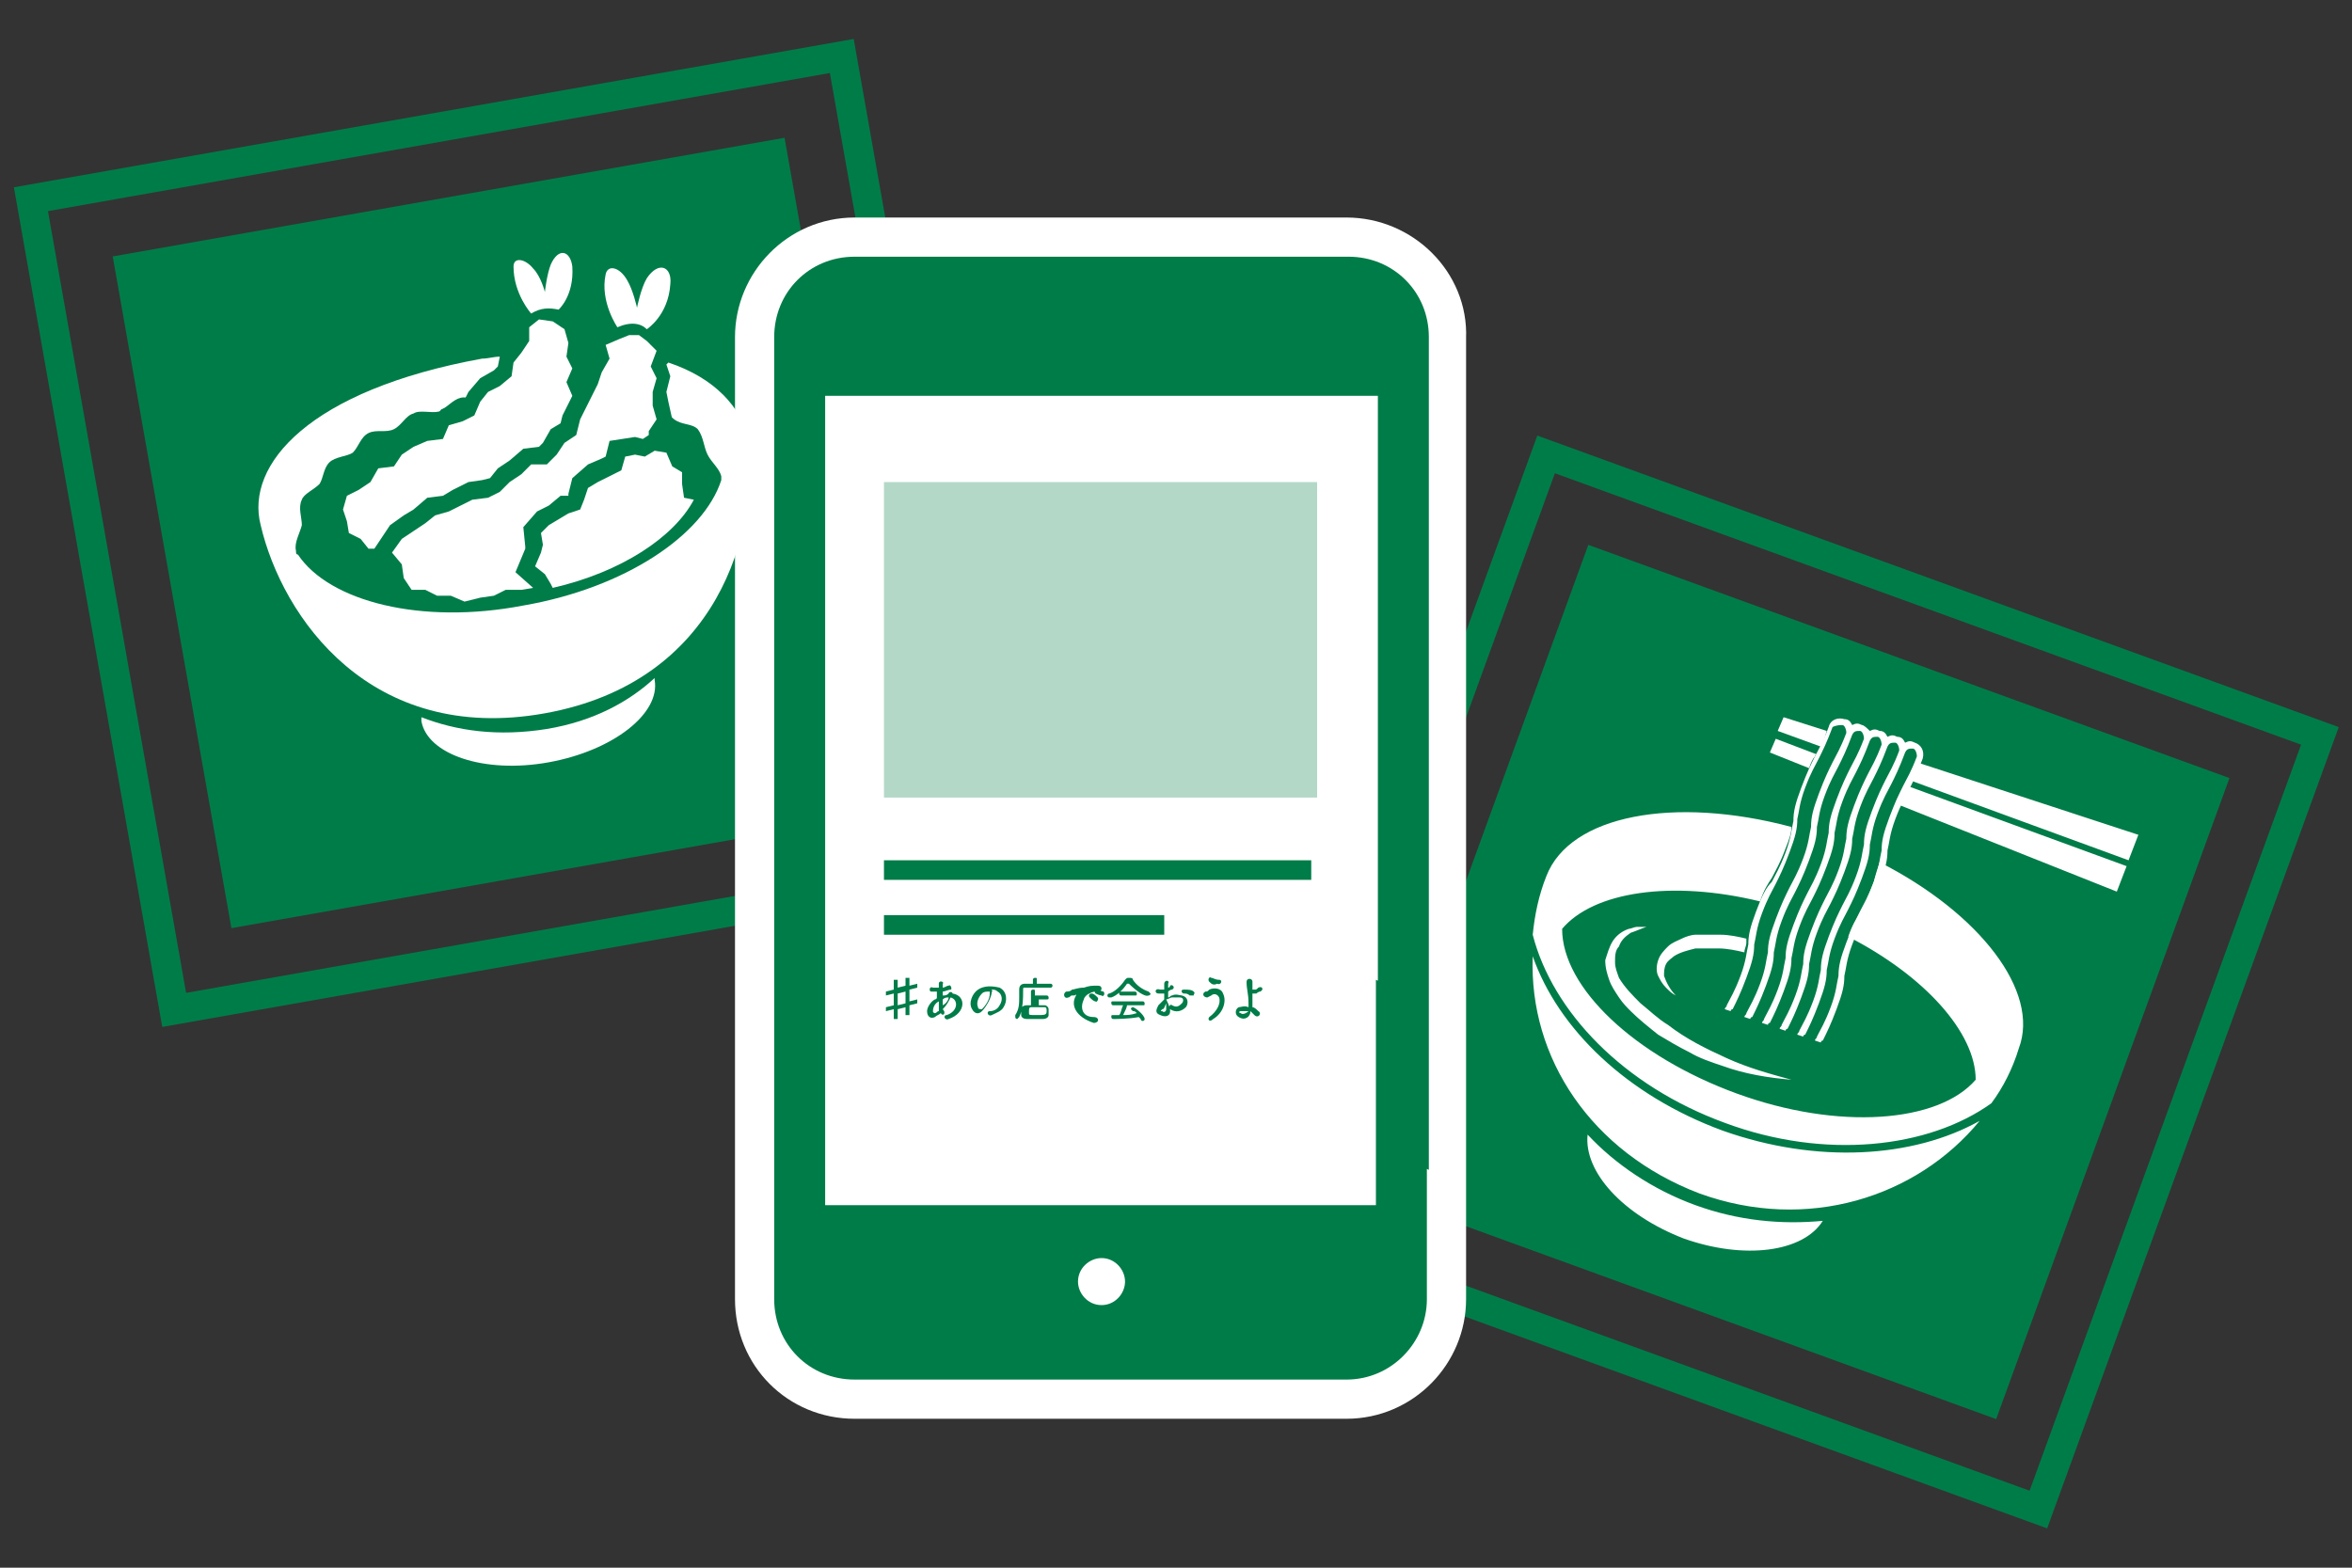
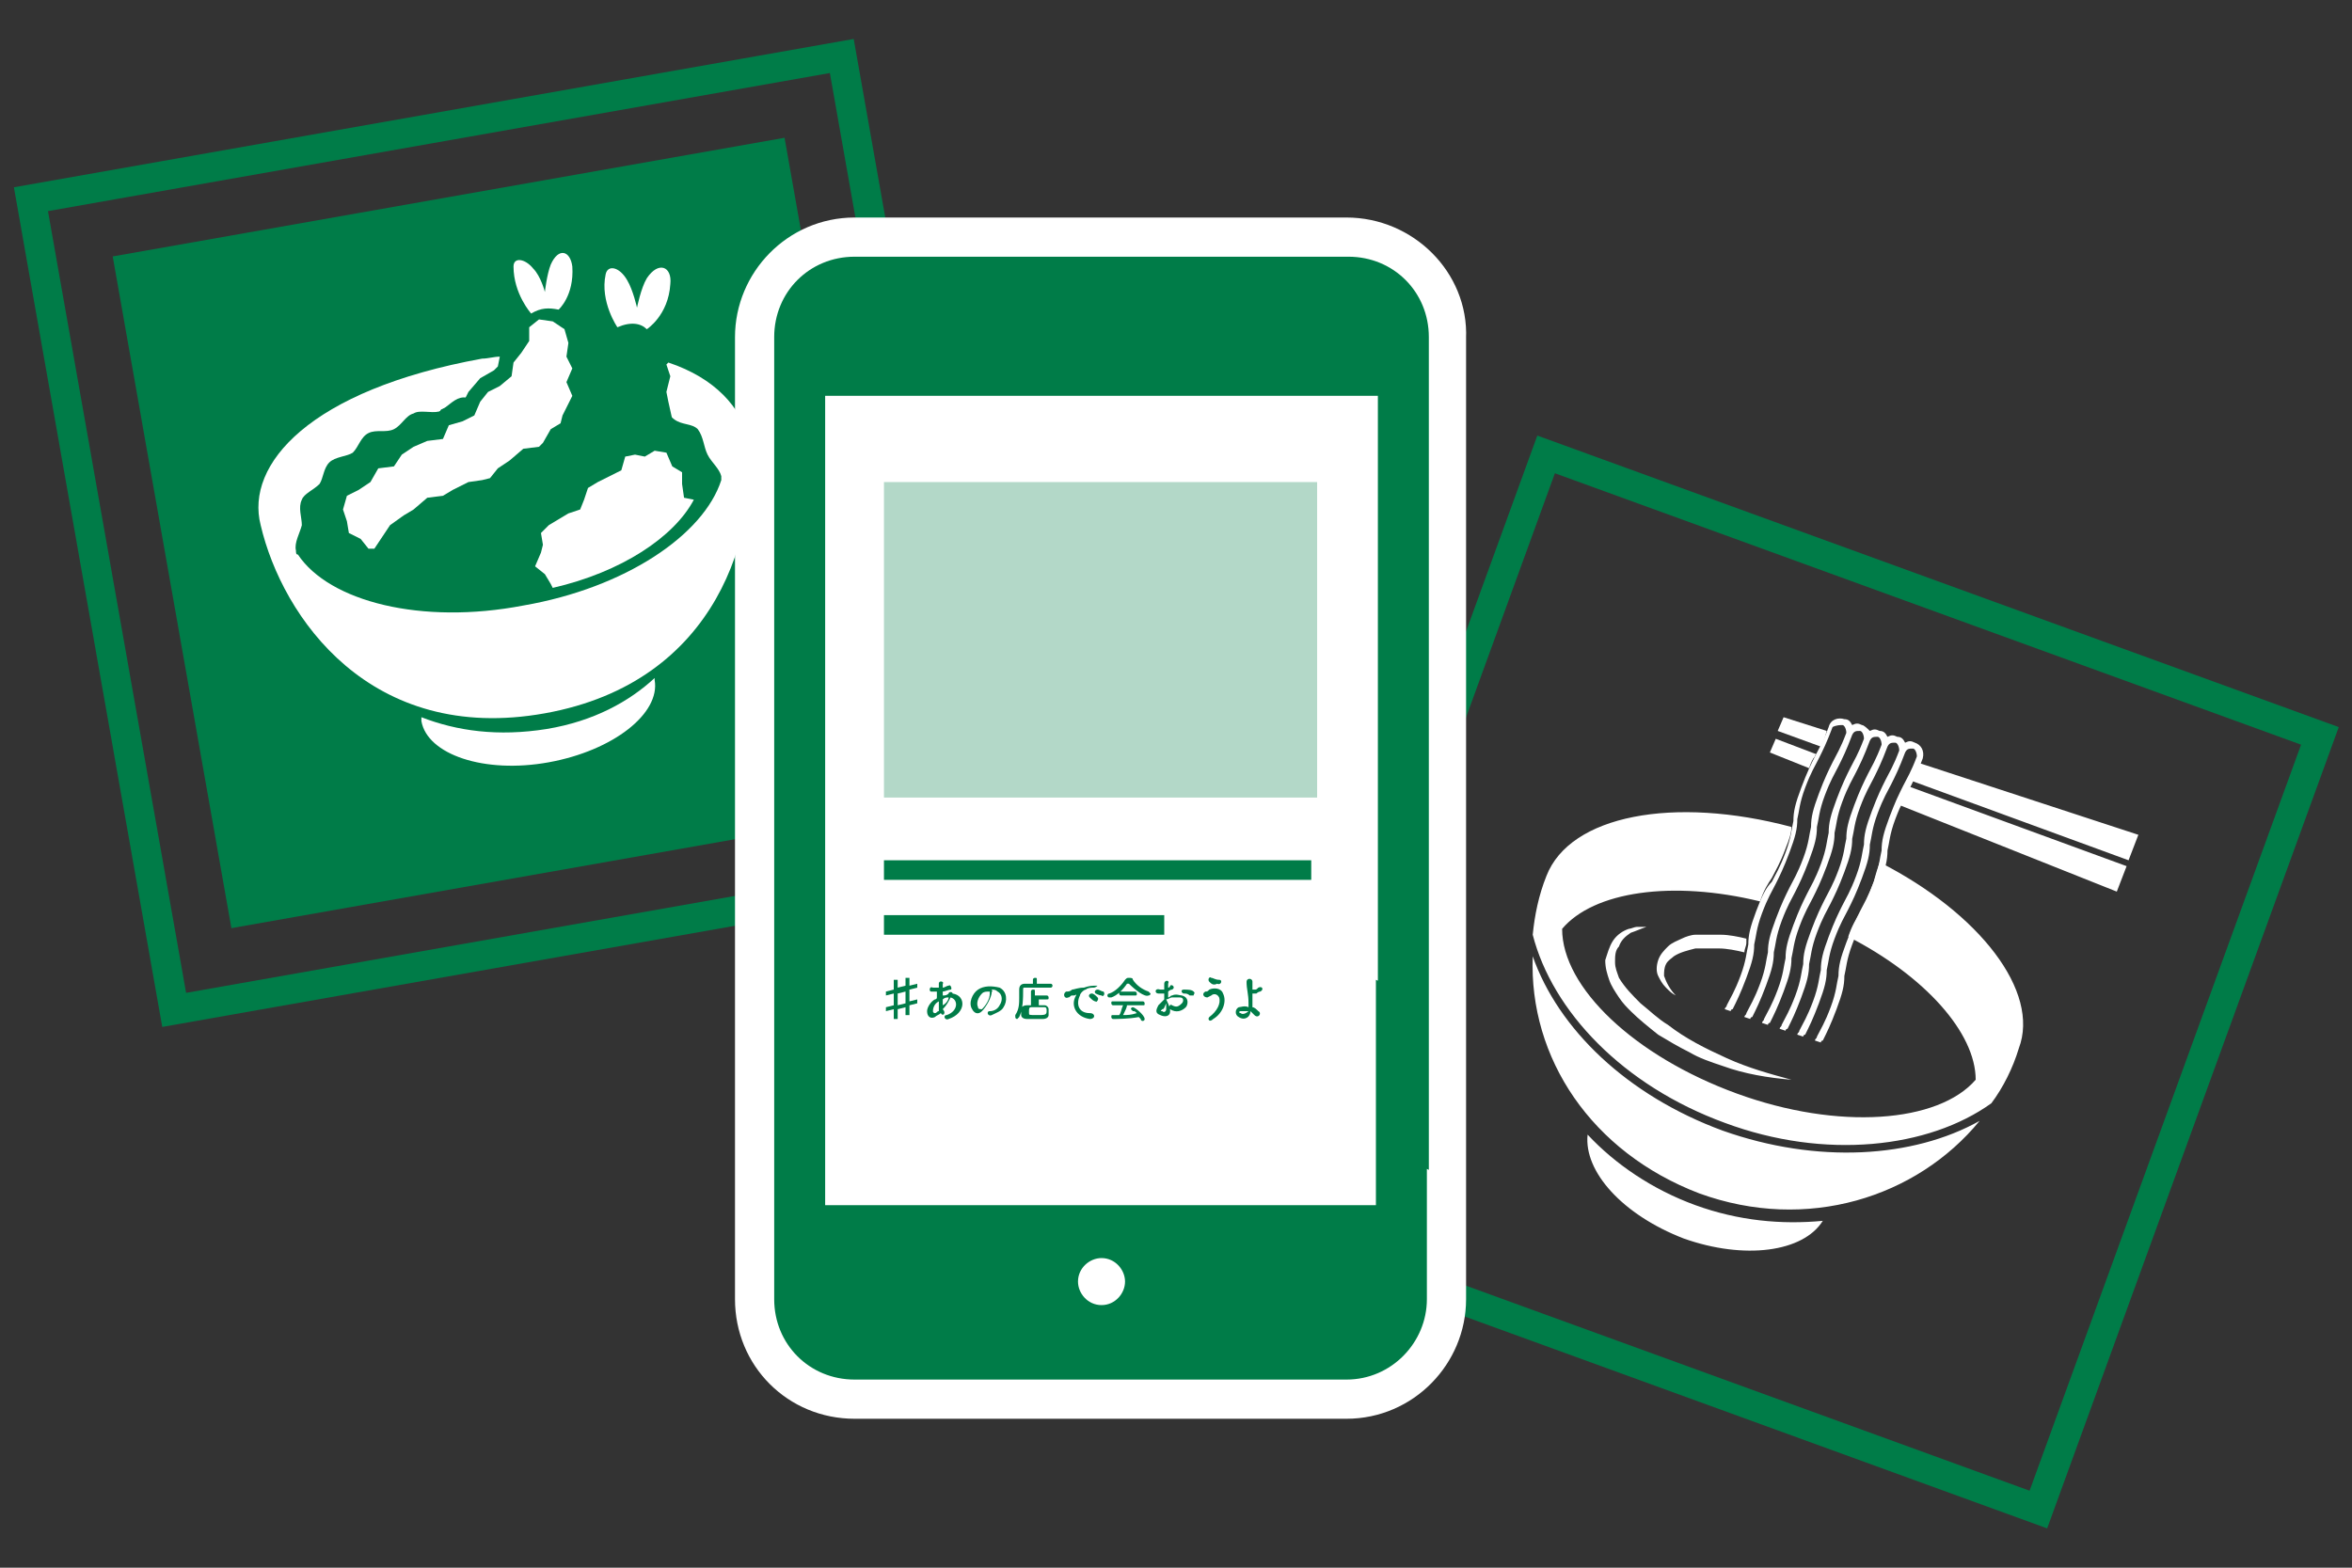
<svg xmlns="http://www.w3.org/2000/svg" version="1.1" id="レイヤー_1" x="0px" y="0px" viewBox="0 0 120 80" style="enable-background:new 0 0 120 80;" xml:space="preserve">
  <rect x="0" y="0" width="120" height="80" fill="#333333" stroke="none" />
  <style type="text/css">
	.st0{fill:#007C48;}
	.st1{fill:none;stroke:#007C48;stroke-width:1.5;stroke-miterlimit:10;}
	.st2{fill:#FFFFFF;}
	.st3{fill:#FFFFFF;stroke:#FFFFFF;stroke-width:4;stroke-miterlimit:10;}
	.st4{opacity:0.3;fill:#007C48;}
	.st5{fill:#FFFFFF;stroke:#007C48;stroke-miterlimit:10;}
</style>
  <g>
    <g>
      <rect x="8.5" y="9.8" transform="matrix(0.985 -0.174 0.174 0.985 -4.327 4.912)" class="st0" width="34.8" height="34.8" />
      <rect x="4.9" y="6.2" transform="matrix(0.985 -0.174 0.174 0.985 -4.327 4.911)" class="st1" width="42" height="42" />
      <g>
        <path class="st2" d="M34.1,18.5L34,18.6l0.2,0.6L34,20l0.1,0.5l0.2,0.9l-0.4,0.8l-0.2,0.5l-0.9,0.4L32.2,23l-0.5,0.1l-0.2,0.6     L31,24l-0.6,0.3l-0.5,0.4l-0.2,0.6l-0.3,0.5L28.9,26l-0.4,0.3L28,26.6L27.6,27l0.1,0.6L27.6,28l-0.3,0.7l0.5,0.4l0.8,1.2     l-1.3,0.3l-0.7,0.1l-0.6,0L25.4,31l-0.8,0.1L23.7,31l-0.8,0L22.2,31l-0.6-0.3l-1,0l-0.8-1.1l-0.1-0.7l-0.2-0.4l-0.9,0.2L17.9,28     l-0.8-0.4l-0.1-1l-0.2-0.7l0.2-1.3l1-0.5l0.4-0.2l0.5-0.9l0.8-0.1l0.3-0.5l0.9-0.6l0.9-0.3l0.4,0l0.3-0.6l0.9-0.4l0.3-0.1     l0.2-0.4l0.6-0.7l0.7-0.4l0.2-0.2l0.1-0.5c-0.3,0-0.6,0.1-0.9,0.1c-8.8,1.6-12.1,5.4-11.3,8.5c1.1,4.7,5.6,11.2,14.5,9.6     c8.9-1.6,10.9-9.3,10.4-14C37.8,20.8,36.5,19.3,34.1,18.5z" />
        <path class="st0" d="M26.7,30.9c5.2-0.9,9.2-3.6,10.1-6.4c0-0.1,0-0.2,0-0.2c-0.1-0.4-0.5-0.7-0.7-1.1c-0.2-0.4-0.2-0.9-0.5-1.3     c-0.3-0.3-0.8-0.2-1.2-0.5c-0.3-0.2-0.5-0.7-0.9-0.9c-0.4-0.1-0.9,0.1-1.3,0c-0.4-0.1-0.7-0.5-1.1-0.6c-0.4-0.1-0.9,0.3-1.3,0.2     c-0.4,0-0.8-0.4-1.2-0.4c-0.4,0-0.8,0.4-1.3,0.4c-0.4,0-0.9-0.3-1.3-0.2c-0.4,0.1-0.8,0.5-1.2,0.5c-0.4,0.1-0.9-0.2-1.3-0.1     c-0.4,0.1-0.7,0.5-1.1,0.7c-0.4,0.1-1-0.1-1.3,0.1c-0.4,0.1-0.6,0.6-1,0.8c-0.4,0.2-0.9,0-1.3,0.2c-0.4,0.2-0.5,0.7-0.8,1     c-0.3,0.2-0.9,0.2-1.2,0.5c-0.3,0.3-0.3,0.8-0.5,1.1c-0.3,0.3-0.8,0.5-0.9,0.8c-0.2,0.4,0,0.9,0,1.3c-0.1,0.4-0.4,0.9-0.3,1.3     c0,0.1,0,0.2,0.1,0.2C16.8,30.7,21.5,31.9,26.7,30.9z" />
        <path class="st2" d="M27.9,37.2c-2.5,0.4-4.6,0.1-6.4-0.6c0,0.1,0,0.1,0,0.2c0.3,1.7,3.2,2.7,6.5,2.1c3.3-0.6,5.7-2.5,5.4-4.2     c0,0,0-0.1,0-0.1C32.1,35.8,30.3,36.8,27.9,37.2z" />
        <path class="st2" d="M27.1,16c0,0-0.9-1-0.9-2.4c0-0.5,0.6-0.4,1,0.1c0.4,0.4,0.6,1.2,0.6,1.2s0.1-0.9,0.3-1.4     c0.4-0.9,1-0.7,1.1,0.1c0.1,1.5-0.7,2.2-0.7,2.2C28,15.7,27.6,15.7,27.1,16z" />
        <path class="st2" d="M31.5,16.7c0,0-0.9-1.3-0.6-2.7c0.1-0.5,0.7-0.4,1.1,0.3c0.3,0.5,0.5,1.4,0.5,1.4s0.2-1,0.5-1.5     c0.6-0.9,1.3-0.6,1.2,0.3c-0.1,1.6-1.2,2.3-1.2,2.3C32.7,16.5,32.2,16.4,31.5,16.7z" />
        <polygon class="st2" points="19.9,26.8 20.6,26.3 21.1,26 21.8,25.4 22.6,25.3 23.1,25 23.9,24.6 24.6,24.5 25,24.4 25.4,23.9      26,23.5 26.7,22.9 27.5,22.8 27.7,22.6 28.1,21.9 28.6,21.6 28.7,21.2 29.1,20.4 29.2,20.2 28.9,19.5 29.2,18.8 28.9,18.2      29,17.5 28.8,16.8 28.2,16.4 27.5,16.3 27,16.7 27,17.4 26.6,18 26.2,18.5 26.1,19.2 25.5,19.7 24.9,20 24.5,20.5 24.2,21.2      23.6,21.5 22.9,21.7 22.6,22.4 21.8,22.5 21.1,22.8 20.5,23.2 20.1,23.8 19.3,23.9 18.9,24.6 18.3,25 17.7,25.3 17.5,26      17.7,26.6 17.8,27.2 18.4,27.5 18.8,28 19.1,28    " />
-         <polygon class="st2" points="27.2,30 26.3,29.2 26.8,28 26.8,27.9 26.7,26.9 27.4,26.1 28,25.8 28.6,25.3 29,25.3 29,25.2      29.2,24.4 30,23.7 30.7,23.4 30.9,23.3 31.1,22.5 32.4,22.3 32.8,22.4 33.1,22.2 33.1,22 33.5,21.4 33.3,20.7 33.3,20 33.5,19.3      33.2,18.7 33.5,17.9 33,17.4 32.6,17.1 32.1,17.1 31.6,17.3 30.9,17.6 31.1,18.3 30.7,19 30.5,19.6 30.2,20.2 29.9,20.8      29.6,21.4 29.4,22.2 28.8,22.6 28.4,23.2 27.9,23.7 27.1,23.7 26.6,24.2 26,24.6 25.5,25.1 24.9,25.4 24.1,25.5 23.5,25.8      22.9,26.1 22.2,26.3 21.7,26.7 21.1,27.1 20.5,27.5 20,28.2 20.5,28.8 20.6,29.5 21,30.1 21.7,30.1 22.3,30.4 23,30.4 23.7,30.7      24.5,30.5 25.2,30.4 25.8,30.1 26.6,30.1 27.2,30    " />
        <path class="st2" d="M35.4,25.5l-0.5-0.1l-0.1-0.7l0-0.6l-0.5-0.3L34,23.1l-0.6-0.1l-0.5,0.3l-0.5-0.1l-0.5,0.1l-0.2,0.7     l-0.6,0.3l-0.6,0.3L30,24.9l-0.2,0.6L29.6,26L29,26.2l-0.5,0.3L28,26.8l-0.4,0.4l0.1,0.6l-0.1,0.4l-0.3,0.7l0.5,0.4l0.3,0.5     l0.1,0.2C31.7,29.2,34.4,27.4,35.4,25.5z" />
      </g>
    </g>
    <g>
-       <rect x="74" y="32.7" transform="matrix(0.94 0.342 -0.342 0.94 22.659 -28.242)" class="st0" width="34.8" height="34.8" />
      <rect x="70.4" y="29.1" transform="matrix(0.94 0.342 -0.342 0.94 22.659 -28.242)" class="st1" width="42" height="42" />
      <g>
        <g>
          <g>
            <path class="st2" d="M85.4,48.8c0.3-0.2,0.7-0.3,1.1-0.4c0.4,0,0.8,0,1.2,0c0.4,0,0.9,0.1,1.3,0.2c0-0.2,0.1-0.3,0.1-0.5       c0-0.1,0-0.1,0-0.2c-0.4-0.1-0.9-0.2-1.3-0.2c-0.4,0-0.9,0-1.3,0c-0.2,0-0.5,0.1-0.7,0.2c-0.2,0.1-0.5,0.2-0.7,0.4       c-0.2,0.2-0.4,0.4-0.5,0.7c-0.1,0.3-0.1,0.6,0,0.8c0.1,0.2,0.2,0.4,0.4,0.6c0.2,0.2,0.3,0.3,0.5,0.4l0,0c0,0,0,0,0,0       c0,0,0,0,0,0c-0.3-0.3-0.5-0.7-0.6-1c0-0.2,0-0.4,0.1-0.6C85.1,49,85.3,48.9,85.4,48.8z M83.2,47.6c0.3-0.1,0.5-0.2,0.8-0.3       c0,0,0,0,0,0c0,0,0,0,0,0l0,0c-0.1,0-0.3,0-0.5,0c-0.1,0-0.3,0.1-0.4,0.1c-0.3,0.1-0.6,0.3-0.8,0.6c-0.2,0.3-0.3,0.7-0.4,1       c0,0.4,0.1,0.7,0.2,1c0.1,0.3,0.3,0.6,0.5,0.9c0.2,0.3,0.4,0.5,0.6,0.7c0.4,0.4,0.9,0.8,1.4,1.2c0.5,0.3,1,0.6,1.6,0.9       c0.5,0.3,1.1,0.5,1.7,0.7c1.1,0.4,2.3,0.6,3.5,0.7l0,0c0,0,0,0,0,0c0,0,0,0,0,0c-1.1-0.3-2.2-0.6-3.3-1.1c-1.1-0.5-2.1-1-3-1.7       c-0.5-0.3-0.9-0.7-1.4-1.1c-0.4-0.4-0.8-0.8-1.1-1.3c-0.1-0.3-0.2-0.5-0.2-0.8c0-0.3,0-0.6,0.2-0.8       C82.7,48,82.9,47.8,83.2,47.6z M92.6,38.6c0,0,0-0.1,0.1-0.1l-2.1-0.8l-0.3,0.7l2,0.8C92.4,38.9,92.5,38.7,92.6,38.6z        M93.2,37.3L91,36.6l-0.3,0.7l2.2,0.8C93,37.9,93.1,37.7,93.2,37.3z M97.8,38.9c-0.1,0.4-0.3,0.7-0.4,0.9l11.2,4.1l0.5-1.3       L97.8,38.9z M95.9,44c-0.1,0.3-0.2,0.6-0.3,1c-0.3,0.8-0.5,1.2-0.7,1.6c-0.2,0.3-0.4,0.6-0.6,1.2c3.9,2,6.5,4.9,6.5,7.3       c-1.9,2.2-7,2.6-12.2,0.7c-5.2-1.9-8.9-5.4-8.9-8.4c1.6-1.9,5.6-2.5,10.1-1.4c0.2-0.6,0.4-0.9,0.6-1.2c0.2-0.4,0.4-0.7,0.7-1.5       c0.2-0.5,0.3-0.8,0.3-1.1c-6-1.6-11.3-0.6-12.5,2.5c-0.4,1-0.6,2-0.7,3c1,3.9,4.6,7.7,9.8,9.6c5.1,1.9,10.4,1.3,13.6-1       c0.6-0.8,1.1-1.8,1.4-2.8C104.1,50.6,101,46.6,95.9,44z M86.5,61.5c-2.2-0.8-4.1-2.1-5.5-3.6c-0.2,1.9,1.8,4.1,4.9,5.3       c3.1,1.1,6.1,0.7,7.1-0.9C90.9,62.5,88.7,62.3,86.5,61.5z M97.1,40.3c-0.1,0.2-0.3,0.4-0.4,0.7l11.3,4.5l0.5-1.3l-11.2-4.1       C97.2,40.1,97.2,40.2,97.1,40.3z M87.9,57.7c-4.9-1.8-8.4-5.2-9.7-8.9C78,54,81.2,58.8,86.7,60.9c5.5,2,11.1,0.2,14.3-3.7       C97.6,59.1,92.7,59.4,87.9,57.7z" />
          </g>
        </g>
        <path class="st2" d="M89.6,46.5c-0.3,0.8-0.4,1.2-0.4,1.7c-0.1,0.4-0.1,0.8-0.4,1.6c-0.3,0.8-0.5,1.1-0.7,1.5     c0,0.1-0.1,0.1-0.1,0.2l0.3,0.1c0,0,0-0.1,0.1-0.1c0.2-0.4,0.4-0.8,0.7-1.6c0.3-0.8,0.4-1.2,0.4-1.7c0.1-0.4,0.1-0.8,0.4-1.6     c0.3-0.8,0.5-1.1,0.7-1.5c0.2-0.4,0.4-0.8,0.7-1.6c0.3-0.8,0.4-1.2,0.4-1.7c0.1-0.4,0.1-0.8,0.4-1.6c0.3-0.8,0.5-1.1,0.7-1.5     c0.2-0.4,0.4-0.8,0.7-1.6C93.7,37,93.9,37,94,37c0.1,0,0.2,0.2,0.2,0.4c-0.3,0.8-0.5,1.1-0.7,1.5c-0.2,0.4-0.4,0.8-0.7,1.6     c-0.3,0.8-0.4,1.2-0.4,1.7c-0.1,0.4-0.1,0.8-0.4,1.6c-0.3,0.8-0.5,1.1-0.7,1.5c-0.2,0.4-0.4,0.8-0.7,1.6     c-0.3,0.8-0.4,1.2-0.4,1.7c-0.1,0.4-0.1,0.8-0.4,1.6c-0.3,0.8-0.5,1.1-0.7,1.5c0,0.1-0.1,0.1-0.1,0.2l0.3,0.1c0,0,0-0.1,0.1-0.1     c0.2-0.4,0.4-0.8,0.7-1.6c0.3-0.8,0.4-1.2,0.4-1.7c0.1-0.4,0.1-0.8,0.4-1.6c0.3-0.8,0.5-1.1,0.7-1.5c0.2-0.4,0.4-0.8,0.7-1.6     c0.3-0.8,0.4-1.2,0.4-1.7c0.1-0.4,0.1-0.8,0.4-1.6c0.3-0.8,0.5-1.1,0.7-1.5c0.2-0.4,0.4-0.8,0.7-1.6c0.1-0.2,0.2-0.2,0.4-0.2     c0.1,0,0.2,0.2,0.2,0.4c-0.3,0.8-0.5,1.1-0.7,1.5c-0.2,0.4-0.4,0.8-0.7,1.6c-0.3,0.8-0.4,1.2-0.4,1.7c-0.1,0.4-0.1,0.8-0.4,1.6     c-0.3,0.8-0.5,1.1-0.7,1.5c-0.2,0.4-0.4,0.8-0.7,1.6c-0.3,0.8-0.4,1.2-0.4,1.7c-0.1,0.4-0.1,0.8-0.4,1.6     c-0.3,0.8-0.5,1.1-0.7,1.5c0,0.1-0.1,0.1-0.1,0.2l0.3,0.1c0,0,0-0.1,0.1-0.1c0.2-0.4,0.4-0.8,0.7-1.6c0.3-0.8,0.4-1.2,0.4-1.7     c0.1-0.4,0.1-0.8,0.4-1.6c0.3-0.8,0.5-1.1,0.7-1.5c0.2-0.4,0.4-0.8,0.7-1.6c0.3-0.8,0.4-1.2,0.4-1.7c0.1-0.4,0.1-0.8,0.4-1.6     c0.3-0.8,0.5-1.1,0.7-1.5c0.2-0.4,0.4-0.8,0.7-1.6c0.1-0.2,0.2-0.2,0.4-0.2c0.1,0,0.2,0.2,0.2,0.4c-0.3,0.8-0.5,1.1-0.7,1.5     c-0.2,0.4-0.4,0.8-0.7,1.6c-0.3,0.8-0.4,1.2-0.4,1.7c-0.1,0.4-0.1,0.8-0.4,1.6c-0.3,0.8-0.5,1.1-0.7,1.5     c-0.2,0.4-0.4,0.8-0.7,1.6c-0.3,0.8-0.4,1.2-0.4,1.7c-0.1,0.4-0.1,0.8-0.4,1.6c-0.3,0.8-0.5,1.1-0.7,1.5c0,0.1-0.1,0.1-0.1,0.2     l0.3,0.1c0,0,0-0.1,0.1-0.1c0.2-0.4,0.4-0.8,0.7-1.6c0.3-0.8,0.4-1.2,0.4-1.7c0.1-0.4,0.1-0.8,0.4-1.6c0.3-0.8,0.5-1.1,0.7-1.5     c0.2-0.4,0.4-0.8,0.7-1.6c0.3-0.8,0.4-1.2,0.4-1.7c0.1-0.4,0.1-0.8,0.4-1.6c0.3-0.8,0.5-1.1,0.7-1.5c0.2-0.4,0.4-0.8,0.7-1.6     c0.1-0.2,0.2-0.2,0.4-0.2c0.1,0,0.2,0.2,0.2,0.4c-0.3,0.8-0.5,1.1-0.7,1.5c-0.2,0.4-0.4,0.8-0.7,1.6c-0.3,0.8-0.4,1.2-0.4,1.7     c-0.1,0.4-0.1,0.8-0.4,1.6c-0.3,0.8-0.5,1.1-0.7,1.5c-0.2,0.4-0.4,0.8-0.7,1.6c-0.3,0.8-0.4,1.2-0.4,1.7     c-0.1,0.4-0.1,0.8-0.4,1.6c-0.3,0.8-0.5,1.1-0.7,1.5c0,0.1-0.1,0.1-0.1,0.2l0.3,0.1c0,0,0-0.1,0.1-0.1c0.2-0.4,0.4-0.8,0.7-1.6     c0.3-0.8,0.4-1.2,0.4-1.7c0.1-0.4,0.1-0.8,0.4-1.6c0.3-0.8,0.5-1.1,0.7-1.5c0.2-0.4,0.4-0.8,0.7-1.6c0.3-0.8,0.4-1.2,0.4-1.7     c0.1-0.4,0.1-0.8,0.4-1.6c0.3-0.8,0.5-1.1,0.7-1.5c0.2-0.4,0.4-0.8,0.7-1.6c0.1-0.2,0.2-0.2,0.4-0.2c0.1,0,0.2,0.2,0.2,0.4     c-0.3,0.8-0.5,1.1-0.7,1.5c-0.2,0.4-0.4,0.8-0.7,1.6c-0.3,0.8-0.4,1.2-0.4,1.7c-0.1,0.4-0.1,0.8-0.4,1.6     c-0.3,0.8-0.5,1.1-0.7,1.5c-0.2,0.4-0.4,0.8-0.7,1.6c-0.3,0.8-0.4,1.2-0.4,1.7c-0.1,0.4-0.1,0.8-0.4,1.6     c-0.3,0.8-0.5,1.1-0.7,1.5c0,0.1-0.1,0.1-0.1,0.2l0.3,0.1c0,0,0-0.1,0.1-0.1c0.2-0.4,0.4-0.8,0.7-1.6c0.3-0.8,0.4-1.2,0.4-1.7     c0.1-0.4,0.1-0.8,0.4-1.6c0.3-0.8,0.5-1.1,0.7-1.5c0.2-0.4,0.4-0.8,0.7-1.6c0.3-0.8,0.4-1.2,0.4-1.7c0.1-0.4,0.1-0.8,0.4-1.6     c0.3-0.8,0.5-1.1,0.7-1.5c0.2-0.4,0.4-0.8,0.7-1.6c0.1-0.4-0.1-0.7-0.4-0.8c-0.2-0.1-0.3-0.1-0.5,0c-0.1-0.2-0.2-0.3-0.4-0.3     c-0.2-0.1-0.3-0.1-0.5,0c-0.1-0.2-0.2-0.3-0.4-0.3c-0.2-0.1-0.3-0.1-0.5,0C95.3,37.2,95.1,37,95,37c-0.2-0.1-0.3-0.1-0.5,0     c-0.1-0.2-0.2-0.3-0.4-0.3c-0.3-0.1-0.7,0-0.8,0.4c-0.3,0.8-0.5,1.1-0.7,1.5c-0.2,0.4-0.4,0.8-0.7,1.6c-0.3,0.8-0.4,1.2-0.4,1.7     c-0.1,0.4-0.1,0.8-0.4,1.6s-0.5,1.1-0.7,1.5C90.1,45.3,89.9,45.7,89.6,46.5z" />
      </g>
    </g>
    <g>
      <g>
-         <path class="st3" d="M46.2,51.4l-0.4,0.1V52c0,0,0,0-0.1,0c0,0-0.1,0-0.1,0v-0.5l-0.4,0.1v-0.2l0.4-0.1v-0.6l-0.4,0.1v-0.2     l0.4-0.1V50c0,0,0,0,0.1,0c0,0,0.1,0,0.1,0v0.4l0.4-0.1v-0.4c0,0,0,0,0.1,0c0,0,0.1,0,0.1,0v0.4l0.4-0.1v0.2l-0.4,0.1v0.6     l0.4-0.1v0.2l-0.4,0.1v0.5c0,0,0,0-0.1,0c0,0-0.1,0-0.1,0V51.4z M46.2,50.6l-0.4,0.1v0.6l0.4-0.1V50.6z" />
        <path class="st3" d="M48,51.7c-0.1,0.1-0.2,0.1-0.3,0.2c-0.2,0.1-0.4,0-0.4-0.3c0-0.2,0.2-0.5,0.4-0.6c0,0,0.1,0,0.1-0.1     c0-0.1,0-0.2,0-0.3c-0.1,0-0.2,0-0.3,0c-0.1,0-0.1-0.3,0.1-0.2c0.1,0,0.2,0,0.3,0c0-0.1,0-0.1,0-0.2c0-0.2,0.3-0.1,0.2,0     c0,0.1,0,0.1,0,0.2c0.1,0,0.2-0.1,0.3-0.1c0.1-0.1,0.2,0.2,0.1,0.2c-0.1,0-0.3,0.1-0.4,0.1c0,0.1,0,0.1,0,0.2     c0.1,0,0.2,0,0.3-0.1c0,0,0,0,0,0v0c0-0.1,0.2-0.1,0.2,0c0.7,0.1,0.7,1-0.2,1.3c-0.2,0.1-0.3-0.2-0.1-0.2     c0.6-0.2,0.6-0.8,0.2-0.9c-0.1,0.2-0.2,0.4-0.4,0.6c0,0,0,0,0,0C48.3,51.7,48.1,51.9,48,51.7L48,51.7z M47.9,51.1     c-0.2,0.1-0.3,0.3-0.3,0.5c0,0.1,0.1,0.1,0.1,0.1c0.1,0,0.1-0.1,0.2-0.1C47.9,51.3,47.9,51.2,47.9,51.1z M48.4,50.9     c-0.1,0-0.2,0-0.3,0.1c0,0.1,0,0.2,0,0.3C48.3,51.2,48.4,51,48.4,50.9L48.4,50.9z" />
        <path class="st3" d="M50.6,50.6c0,0.3-0.3,0.8-0.5,1c-0.2,0.2-0.4,0.1-0.5-0.1c-0.2-0.3,0-0.8,0.3-1c0.3-0.2,0.7-0.2,1.1-0.1     c0.4,0.2,0.4,0.7,0.2,1c-0.1,0.2-0.4,0.3-0.6,0.4c-0.2,0.1-0.3-0.2-0.1-0.2c0.2,0,0.4-0.1,0.5-0.3c0.2-0.3,0.1-0.6-0.1-0.7     c-0.1-0.1-0.2-0.1-0.3-0.1C50.6,50.6,50.7,50.6,50.6,50.6z M50.1,50.7c-0.2,0.2-0.3,0.5-0.2,0.7c0,0.1,0.1,0.1,0.2,0.1     c0.2-0.2,0.4-0.5,0.4-0.8c0,0,0-0.1,0-0.1C50.3,50.6,50.2,50.6,50.1,50.7z" />
        <path class="st3" d="M53.6,50.4c-0.2,0-0.6,0-0.9,0c-0.2,0-0.4,0-0.4,0c-0.1,0-0.1,0-0.1,0.1c0,0.4,0,1-0.2,1.4     c0,0-0.1,0.1-0.1,0.1c-0.1,0-0.1-0.1-0.1-0.1c0,0,0,0,0-0.1c0.2-0.3,0.2-0.6,0.2-0.9c0-0.1,0-0.2,0-0.4c0,0,0,0,0,0     c0-0.2,0.1-0.3,0.3-0.3c0.1,0,0.3,0,0.4,0V50c0-0.1,0.1-0.1,0.1-0.1c0.1,0,0.1,0,0.1,0.1v0.2c0.3,0,0.5,0,0.7,0     c0.1,0,0.1,0.1,0.1,0.1S53.7,50.4,53.6,50.4L53.6,50.4z M53,51v0.3c0.1,0,0.2,0,0.3,0c0.1,0,0.2,0.1,0.2,0.2c0,0,0,0.1,0,0.1     c0,0,0,0.1,0,0.2c0,0.1-0.1,0.2-0.3,0.2c-0.1,0-0.3,0-0.4,0c-0.1,0-0.3,0-0.4,0c-0.2,0-0.3-0.1-0.3-0.2c0-0.1,0-0.1,0-0.1     c0-0.1,0-0.1,0-0.2c0-0.1,0.1-0.2,0.3-0.2c0.1,0,0.2,0,0.2,0l0-0.7c0-0.1,0.1-0.1,0.1-0.1c0.1,0,0.1,0,0.1,0.1l0,0.2h0.6     c0.1,0,0.1,0.1,0.1,0.1c0,0.1,0,0.1-0.1,0.1H53z M53.4,51.6c0-0.1,0-0.2-0.1-0.2c-0.1,0-0.2,0-0.3,0c-0.1,0-0.3,0-0.4,0     c-0.1,0-0.1,0.1-0.1,0.2c0,0,0,0.1,0,0.1c0,0.1,0,0.1,0.4,0.1C53.3,51.8,53.4,51.8,53.4,51.6C53.4,51.7,53.4,51.6,53.4,51.6z" />
        <path class="st3" d="M54.9,50.8c0,0,0-0.1,0.1-0.1c0-0.1,0,0,0,0c-0.2,0.1-0.1,0.1-0.3,0.1c-0.1,0-0.1,0.1-0.2,0.1     c-0.2,0.1-0.3-0.2-0.1-0.3c0.1,0,0.2,0,0.3-0.1c0.1,0,0.3-0.1,0.6-0.1c0.3-0.1,0.4-0.1,0.7-0.1c0.2,0,0.2,0.1,0.2,0.2     c0,0-0.1,0.1-0.2,0.1c-0.1,0-0.3,0-0.4,0.1c-0.1,0-0.3,0.2-0.3,0.3c-0.2,0.4-0.1,0.9,0.5,0.9c0.3,0,0.3,0.3,0,0.3     C54.9,51.9,54.6,51.3,54.9,50.8z M55.6,50.9c-0.1-0.1,0-0.2,0.1-0.2c0.1,0,0.2,0.1,0.3,0.2c0.1,0.1-0.1,0.3-0.1,0.2     C55.8,51.1,55.7,51,55.6,50.9z M55.9,50.7c-0.1-0.1,0-0.2,0.1-0.2c0.1,0,0.2,0.1,0.3,0.1c0.1,0.1,0,0.3-0.1,0.2     C56.1,50.8,55.9,50.7,55.9,50.7z" />
        <path class="st3" d="M57.6,50.2C57.6,50.2,57.6,50.2,57.6,50.2c-0.1,0-0.1,0-0.1,0c-0.2,0.3-0.5,0.6-0.8,0.7c0,0-0.1,0-0.1,0     c-0.1,0-0.1-0.1-0.1-0.1c0,0,0-0.1,0.1-0.1c0.3-0.1,0.6-0.4,0.8-0.7c0.1-0.1,0.1-0.1,0.2-0.1c0.1,0,0.2,0,0.2,0.1     c0.2,0.3,0.5,0.5,0.8,0.6c0,0,0.1,0.1,0.1,0.1c0,0.1-0.1,0.1-0.1,0.1C58.4,50.9,57.9,50.5,57.6,50.2z M57.5,51.3     c0,0.1-0.1,0.3-0.2,0.5c0.2,0,0.4,0,0.7-0.1c-0.1-0.1-0.1-0.1-0.2-0.1c0,0-0.1-0.1-0.1-0.1c0-0.1,0.1-0.1,0.1-0.1     c0.1,0,0.6,0.4,0.6,0.6c0,0.1-0.1,0.1-0.1,0.1c0,0-0.1,0-0.1-0.1c0,0-0.1-0.1-0.1-0.1C57.6,52,56.9,52,56.8,52     c-0.1,0-0.1-0.1-0.1-0.1c0-0.1,0-0.1,0.1-0.1c0.1,0,0.2,0,0.3,0c0.1-0.1,0.1-0.3,0.2-0.5l-0.5,0c-0.1,0-0.1-0.1-0.1-0.1     c0-0.1,0-0.1,0.1-0.1h1.5c0.1,0,0.1,0.1,0.1,0.1c0,0.1,0,0.1-0.1,0.1L57.5,51.3z M57.2,50.8c-0.1,0-0.1-0.1-0.1-0.1     c0-0.1,0-0.1,0.1-0.1h0.7c0.1,0,0.1,0.1,0.1,0.1c0,0.1,0,0.1-0.1,0.1H57.2z" />
        <path class="st3" d="M59.7,51.6c0,0.3-0.3,0.3-0.5,0.2c-0.3-0.1-0.2-0.3-0.1-0.5c0.1-0.1,0.2-0.2,0.3-0.3c0-0.1,0-0.2,0-0.3     c-0.1,0-0.2,0-0.3,0c-0.2,0-0.2-0.3,0.1-0.2c0.1,0,0.2,0,0.2,0c0-0.1,0-0.2,0-0.3c0-0.2,0.3-0.2,0.2,0c0,0.1,0,0.1,0,0.2     c0,0,0.1,0,0.1-0.1c0.1-0.1,0.3,0.1,0.1,0.2c-0.1,0-0.2,0.1-0.2,0.1c0,0.1,0,0.2,0,0.3c0.1,0,0.1-0.1,0.2-0.1     c0.2-0.1,0.4,0,0.5,0c0.4,0.1,0.3,0.5,0.2,0.6c-0.2,0.2-0.5,0.3-0.8,0.1c-0.1-0.1,0-0.3,0.1-0.2c0.2,0.1,0.3,0.1,0.5-0.1     c0.1-0.1,0.1-0.3-0.1-0.3c-0.1,0-0.2,0-0.4,0c-0.1,0-0.2,0.1-0.3,0.1C59.7,51.4,59.7,51.5,59.7,51.6z M59.3,51.5     c-0.1,0.1-0.1,0.1,0,0.1c0.1,0.1,0.2,0,0.2-0.1c0-0.1,0-0.2,0-0.3C59.4,51.4,59.4,51.5,59.3,51.5z M60.7,50.8     c-0.1-0.1-0.2-0.1-0.3-0.1c-0.1,0-0.2-0.2,0-0.2c0.2,0,0.4,0,0.5,0.1c0.1,0.1,0,0.1,0,0.2C60.8,50.8,60.8,50.8,60.7,50.8z" />
        <path class="st3" d="M61.7,51.9c0.4-0.3,0.6-0.7,0.5-1c-0.1-0.2-0.3-0.2-0.4-0.1c0,0-0.2,0.1-0.2,0.1c-0.2,0-0.3-0.2-0.1-0.3     c0.1,0,0.1,0,0.2-0.1c0.2-0.1,0.6-0.1,0.7,0.2c0.2,0.4,0,1-0.5,1.3C61.7,52.2,61.6,52,61.7,51.9z M61.7,50.1     c-0.1-0.1,0-0.3,0.1-0.2c0.1,0,0.2,0.1,0.4,0.1c0.2,0,0.1,0.3-0.1,0.2C61.9,50.3,61.8,50.2,61.7,50.1z" />
        <path class="st3" d="M63.2,51.9c-0.2-0.1-0.2-0.4,0-0.5c0.1,0,0.3-0.1,0.5,0c0-0.1,0-0.1,0-0.2c0-0.5-0.1-0.7-0.1-1.1     c0-0.2,0.3-0.2,0.3,0c0,0.1,0,0.2,0,0.4c0,0,0.1,0,0.1,0c0.1,0,0.1,0,0.2-0.1c0.2-0.1,0.3,0.1,0.1,0.2c0,0-0.1,0-0.2,0.1     c-0.1,0-0.1,0-0.1,0c0,0-0.1,0-0.1,0c0,0.1,0,0.3,0,0.5c0,0.1,0,0.1,0,0.2c0.1,0,0.2,0.1,0.3,0.2c0.2,0.1,0,0.4-0.2,0.2     c-0.1-0.1-0.1-0.1-0.2-0.2C63.8,51.9,63.5,52.1,63.2,51.9z M63.3,51.6c-0.1,0-0.1,0.1,0,0.1c0.1,0.1,0.3,0,0.4-0.1     C63.6,51.6,63.4,51.6,63.3,51.6z" />
      </g>
      <path class="st3" d="M68.7,13.1H43.6c-2.3,0-4.1,1.9-4.1,4.1v49.1c0,2.3,1.8,4.1,4.1,4.1h25.1c2.3,0,4.1-1.9,4.1-4.1v-6.6v-8.3    V17.2C72.9,15,71,13.1,68.7,13.1z M55.5,66.3h1.4c-0.2,0.1-0.4,0.2-0.7,0.2C55.9,66.6,55.7,66.5,55.5,66.3z" />
      <g>
        <rect x="40.4" y="17.2" class="st2" width="31.6" height="49.1" />
        <g>
          <g>
            <g>
              <path class="st0" d="M70.3,61.5H42.1V20.2h28.2v38.2l2.6,1.3V17.2c0-2.3-1.8-4.1-4.1-4.1H43.6c-2.3,0-4.1,1.8-4.1,4.1v49.1        c0,2.3,1.8,4.1,4.1,4.1h25.1c2.3,0,4.1-1.9,4.1-4.1v-15c-0.9-0.4-1.7-0.9-2.6-1.3V61.5z M56.2,66.6c-0.7,0-1.2-0.6-1.2-1.2        c0-0.7,0.6-1.2,1.2-1.2c0.7,0,1.2,0.6,1.2,1.2C57.4,66,56.9,66.6,56.2,66.6z" />
            </g>
          </g>
          <g>
            <path class="st0" d="M46.2,51.4l-0.4,0.1V52c0,0,0,0-0.1,0c0,0-0.1,0-0.1,0v-0.5l-0.4,0.1v-0.2l0.4-0.1v-0.6l-0.4,0.1v-0.2       l0.4-0.1V50c0,0,0,0,0.1,0c0,0,0.1,0,0.1,0v0.4l0.4-0.1v-0.4c0,0,0,0,0.1,0c0,0,0.1,0,0.1,0v0.4l0.4-0.1v0.2l-0.4,0.1v0.6       l0.4-0.1v0.2l-0.4,0.1v0.5c0,0,0,0-0.1,0c0,0-0.1,0-0.1,0V51.4z M46.2,50.6l-0.4,0.1v0.6l0.4-0.1V50.6z" />
            <path class="st0" d="M48,51.7c-0.1,0.1-0.2,0.1-0.3,0.2c-0.2,0.1-0.4,0-0.4-0.3c0-0.2,0.2-0.5,0.4-0.6c0,0,0.1,0,0.1-0.1       c0-0.1,0-0.2,0-0.3c-0.1,0-0.2,0-0.3,0c-0.1,0-0.1-0.3,0.1-0.2c0.1,0,0.2,0,0.3,0c0-0.1,0-0.1,0-0.2c0-0.2,0.3-0.1,0.2,0       c0,0.1,0,0.1,0,0.2c0.1,0,0.2-0.1,0.3-0.1c0.1-0.1,0.2,0.2,0.1,0.2c-0.1,0-0.3,0.1-0.4,0.1c0,0.1,0,0.1,0,0.2       c0.1,0,0.2,0,0.3-0.1c0,0,0,0,0,0v0c0-0.1,0.2-0.1,0.2,0c0.7,0.1,0.7,1-0.2,1.3c-0.2,0.1-0.3-0.2-0.1-0.2       c0.6-0.2,0.6-0.8,0.2-0.9c-0.1,0.2-0.2,0.4-0.4,0.6c0,0,0,0,0,0C48.3,51.7,48.1,51.9,48,51.7L48,51.7z M47.9,51.1       c-0.2,0.1-0.3,0.3-0.3,0.5c0,0.1,0.1,0.1,0.1,0.1c0.1,0,0.1-0.1,0.2-0.1C47.9,51.3,47.9,51.2,47.9,51.1z M48.4,50.9       c-0.1,0-0.2,0-0.3,0.1c0,0.1,0,0.2,0,0.3C48.3,51.2,48.4,51,48.4,50.9L48.4,50.9z" />
            <path class="st0" d="M50.6,50.6c0,0.3-0.3,0.8-0.5,1c-0.2,0.2-0.4,0.1-0.5-0.1c-0.2-0.3,0-0.8,0.3-1c0.3-0.2,0.7-0.2,1.1-0.1       c0.4,0.2,0.4,0.7,0.2,1c-0.1,0.2-0.4,0.3-0.6,0.4c-0.2,0.1-0.3-0.2-0.1-0.2c0.2,0,0.4-0.1,0.5-0.3c0.2-0.3,0.1-0.6-0.1-0.7       c-0.1-0.1-0.2-0.1-0.3-0.1C50.6,50.6,50.7,50.6,50.6,50.6z M50.1,50.7c-0.2,0.2-0.3,0.5-0.2,0.7c0,0.1,0.1,0.1,0.2,0.1       c0.2-0.2,0.4-0.5,0.4-0.8c0,0,0-0.1,0-0.1C50.3,50.6,50.2,50.6,50.1,50.7z" />
            <path class="st0" d="M53.6,50.4c-0.2,0-0.6,0-0.9,0c-0.2,0-0.4,0-0.4,0c-0.1,0-0.1,0-0.1,0.1c0,0.4,0,1-0.2,1.4       c0,0-0.1,0.1-0.1,0.1c-0.1,0-0.1-0.1-0.1-0.1c0,0,0,0,0-0.1c0.2-0.3,0.2-0.6,0.2-0.9c0-0.1,0-0.2,0-0.4c0,0,0,0,0,0       c0-0.2,0.1-0.3,0.3-0.3c0.1,0,0.3,0,0.4,0V50c0-0.1,0.1-0.1,0.1-0.1c0.1,0,0.1,0,0.1,0.1v0.2c0.3,0,0.5,0,0.7,0       c0.1,0,0.1,0.1,0.1,0.1S53.7,50.4,53.6,50.4L53.6,50.4z M53,51v0.3c0.1,0,0.2,0,0.3,0c0.1,0,0.2,0.1,0.2,0.2c0,0,0,0.1,0,0.1       c0,0,0,0.1,0,0.2c0,0.1-0.1,0.2-0.3,0.2c-0.1,0-0.3,0-0.4,0c-0.1,0-0.3,0-0.4,0c-0.2,0-0.3-0.1-0.3-0.2c0-0.1,0-0.1,0-0.1       c0-0.1,0-0.1,0-0.2c0-0.1,0.1-0.2,0.3-0.2c0.1,0,0.2,0,0.2,0l0-0.7c0-0.1,0.1-0.1,0.1-0.1c0.1,0,0.1,0,0.1,0.1l0,0.2h0.6       c0.1,0,0.1,0.1,0.1,0.1c0,0.1,0,0.1-0.1,0.1H53z M53.4,51.6c0-0.1,0-0.2-0.1-0.2c-0.1,0-0.2,0-0.3,0c-0.1,0-0.3,0-0.4,0       c-0.1,0-0.1,0.1-0.1,0.2c0,0,0,0.1,0,0.1c0,0.1,0,0.1,0.4,0.1C53.3,51.8,53.4,51.8,53.4,51.6C53.4,51.7,53.4,51.6,53.4,51.6z" />
-             <path class="st0" d="M54.9,50.8c0,0,0-0.1,0.1-0.1c0-0.1,0,0,0,0c-0.2,0.1-0.1,0.1-0.3,0.1c-0.1,0-0.1,0.1-0.2,0.1       c-0.2,0.1-0.3-0.2-0.1-0.3c0.1,0,0.2,0,0.3-0.1c0.1,0,0.3-0.1,0.6-0.1c0.3-0.1,0.4-0.1,0.7-0.1c0.2,0,0.2,0.1,0.2,0.2       c0,0-0.1,0.1-0.2,0.1c-0.1,0-0.3,0-0.4,0.1c-0.1,0-0.3,0.2-0.3,0.3c-0.2,0.4-0.1,0.9,0.5,0.9c0.3,0,0.3,0.3,0,0.3       C54.9,51.9,54.6,51.3,54.9,50.8z M55.6,50.9c-0.1-0.1,0-0.2,0.1-0.2c0.1,0,0.2,0.1,0.3,0.2c0.1,0.1-0.1,0.3-0.1,0.2       C55.8,51.1,55.7,51,55.6,50.9z M55.9,50.7c-0.1-0.1,0-0.2,0.1-0.2c0.1,0,0.2,0.1,0.3,0.1c0.1,0.1,0,0.3-0.1,0.2       C56.1,50.8,55.9,50.7,55.9,50.7z" />
+             <path class="st0" d="M54.9,50.8c0,0,0-0.1,0.1-0.1c0-0.1,0,0,0,0c-0.2,0.1-0.1,0.1-0.3,0.1c-0.1,0-0.1,0.1-0.2,0.1       c-0.2,0.1-0.3-0.2-0.1-0.3c0.1,0,0.2,0,0.3-0.1c0.1,0,0.3-0.1,0.6-0.1c0.3-0.1,0.4-0.1,0.7-0.1c0,0-0.1,0.1-0.2,0.1c-0.1,0-0.3,0-0.4,0.1c-0.1,0-0.3,0.2-0.3,0.3c-0.2,0.4-0.1,0.9,0.5,0.9c0.3,0,0.3,0.3,0,0.3       C54.9,51.9,54.6,51.3,54.9,50.8z M55.6,50.9c-0.1-0.1,0-0.2,0.1-0.2c0.1,0,0.2,0.1,0.3,0.2c0.1,0.1-0.1,0.3-0.1,0.2       C55.8,51.1,55.7,51,55.6,50.9z M55.9,50.7c-0.1-0.1,0-0.2,0.1-0.2c0.1,0,0.2,0.1,0.3,0.1c0.1,0.1,0,0.3-0.1,0.2       C56.1,50.8,55.9,50.7,55.9,50.7z" />
            <path class="st0" d="M57.6,50.2C57.6,50.2,57.6,50.2,57.6,50.2c-0.1,0-0.1,0-0.1,0c-0.2,0.3-0.5,0.6-0.8,0.7c0,0-0.1,0-0.1,0       c-0.1,0-0.1-0.1-0.1-0.1c0,0,0-0.1,0.1-0.1c0.3-0.1,0.6-0.4,0.8-0.7c0.1-0.1,0.1-0.1,0.2-0.1c0.1,0,0.2,0,0.2,0.1       c0.2,0.3,0.5,0.5,0.8,0.6c0,0,0.1,0.1,0.1,0.1c0,0.1-0.1,0.1-0.1,0.1C58.4,50.9,57.9,50.5,57.6,50.2z M57.5,51.3       c0,0.1-0.1,0.3-0.2,0.5c0.2,0,0.4,0,0.7-0.1c-0.1-0.1-0.1-0.1-0.2-0.1c0,0-0.1-0.1-0.1-0.1c0-0.1,0.1-0.1,0.1-0.1       c0.1,0,0.6,0.4,0.6,0.6c0,0.1-0.1,0.1-0.1,0.1c0,0-0.1,0-0.1-0.1c0,0-0.1-0.1-0.1-0.1C57.6,52,56.9,52,56.8,52       c-0.1,0-0.1-0.1-0.1-0.1c0-0.1,0-0.1,0.1-0.1c0.1,0,0.2,0,0.3,0c0.1-0.1,0.1-0.3,0.2-0.5l-0.5,0c-0.1,0-0.1-0.1-0.1-0.1       c0-0.1,0-0.1,0.1-0.1h1.5c0.1,0,0.1,0.1,0.1,0.1c0,0.1,0,0.1-0.1,0.1L57.5,51.3z M57.2,50.8c-0.1,0-0.1-0.1-0.1-0.1       c0-0.1,0-0.1,0.1-0.1h0.7c0.1,0,0.1,0.1,0.1,0.1c0,0.1,0,0.1-0.1,0.1H57.2z" />
            <path class="st0" d="M59.7,51.6c0,0.3-0.3,0.3-0.5,0.2c-0.3-0.1-0.2-0.3-0.1-0.5c0.1-0.1,0.2-0.2,0.3-0.3c0-0.1,0-0.2,0-0.3       c-0.1,0-0.2,0-0.3,0c-0.2,0-0.2-0.3,0.1-0.2c0.1,0,0.2,0,0.2,0c0-0.1,0-0.2,0-0.3c0-0.2,0.3-0.2,0.2,0c0,0.1,0,0.1,0,0.2       c0,0,0.1,0,0.1-0.1c0.1-0.1,0.3,0.1,0.1,0.2c-0.1,0-0.2,0.1-0.2,0.1c0,0.1,0,0.2,0,0.3c0.1,0,0.1-0.1,0.2-0.1       c0.2-0.1,0.4,0,0.5,0c0.4,0.1,0.3,0.5,0.2,0.6c-0.2,0.2-0.5,0.3-0.8,0.1c-0.1-0.1,0-0.3,0.1-0.2c0.2,0.1,0.3,0.1,0.5-0.1       c0.1-0.1,0.1-0.3-0.1-0.3c-0.1,0-0.2,0-0.4,0c-0.1,0-0.2,0.1-0.3,0.1C59.7,51.4,59.7,51.5,59.7,51.6z M59.3,51.5       c-0.1,0.1-0.1,0.1,0,0.1c0.1,0.1,0.2,0,0.2-0.1c0-0.1,0-0.2,0-0.3C59.4,51.4,59.4,51.5,59.3,51.5z M60.7,50.8       c-0.1-0.1-0.2-0.1-0.3-0.1c-0.1,0-0.2-0.2,0-0.2c0.2,0,0.4,0,0.5,0.1c0.1,0.1,0,0.1,0,0.2C60.8,50.8,60.8,50.8,60.7,50.8z" />
            <path class="st0" d="M61.7,51.9c0.4-0.3,0.6-0.7,0.5-1c-0.1-0.2-0.3-0.2-0.4-0.1c0,0-0.2,0.1-0.2,0.1c-0.2,0-0.3-0.2-0.1-0.3       c0.1,0,0.1,0,0.2-0.1c0.2-0.1,0.6-0.1,0.7,0.2c0.2,0.4,0,1-0.5,1.3C61.7,52.2,61.6,52,61.7,51.9z M61.7,50.1       c-0.1-0.1,0-0.3,0.1-0.2c0.1,0,0.2,0.1,0.4,0.1c0.2,0,0.1,0.3-0.1,0.2C61.9,50.3,61.8,50.2,61.7,50.1z" />
            <path class="st0" d="M63.2,51.9c-0.2-0.1-0.2-0.4,0-0.5c0.1,0,0.3-0.1,0.5,0c0-0.1,0-0.1,0-0.2c0-0.5-0.1-0.7-0.1-1.1       c0-0.2,0.3-0.2,0.3,0c0,0.1,0,0.2,0,0.4c0,0,0.1,0,0.1,0c0.1,0,0.1,0,0.2-0.1c0.2-0.1,0.3,0.1,0.1,0.2c0,0-0.1,0-0.2,0.1       c-0.1,0-0.1,0-0.1,0c0,0-0.1,0-0.1,0c0,0.1,0,0.3,0,0.5c0,0.1,0,0.1,0,0.2c0.1,0,0.2,0.1,0.3,0.2c0.2,0.1,0,0.4-0.2,0.2       c-0.1-0.1-0.1-0.1-0.2-0.2C63.8,51.9,63.5,52.1,63.2,51.9z M63.3,51.6c-0.1,0-0.1,0.1,0,0.1c0.1,0.1,0.3,0,0.4-0.1       C63.6,51.6,63.4,51.6,63.3,51.6z" />
          </g>
          <rect x="45.1" y="24.6" class="st4" width="22.1" height="16.1" />
          <line class="st5" x1="45.1" y1="44.4" x2="66.9" y2="44.4" />
          <line class="st5" x1="45.1" y1="47.2" x2="59.4" y2="47.2" />
        </g>
      </g>
    </g>
  </g>
</svg>